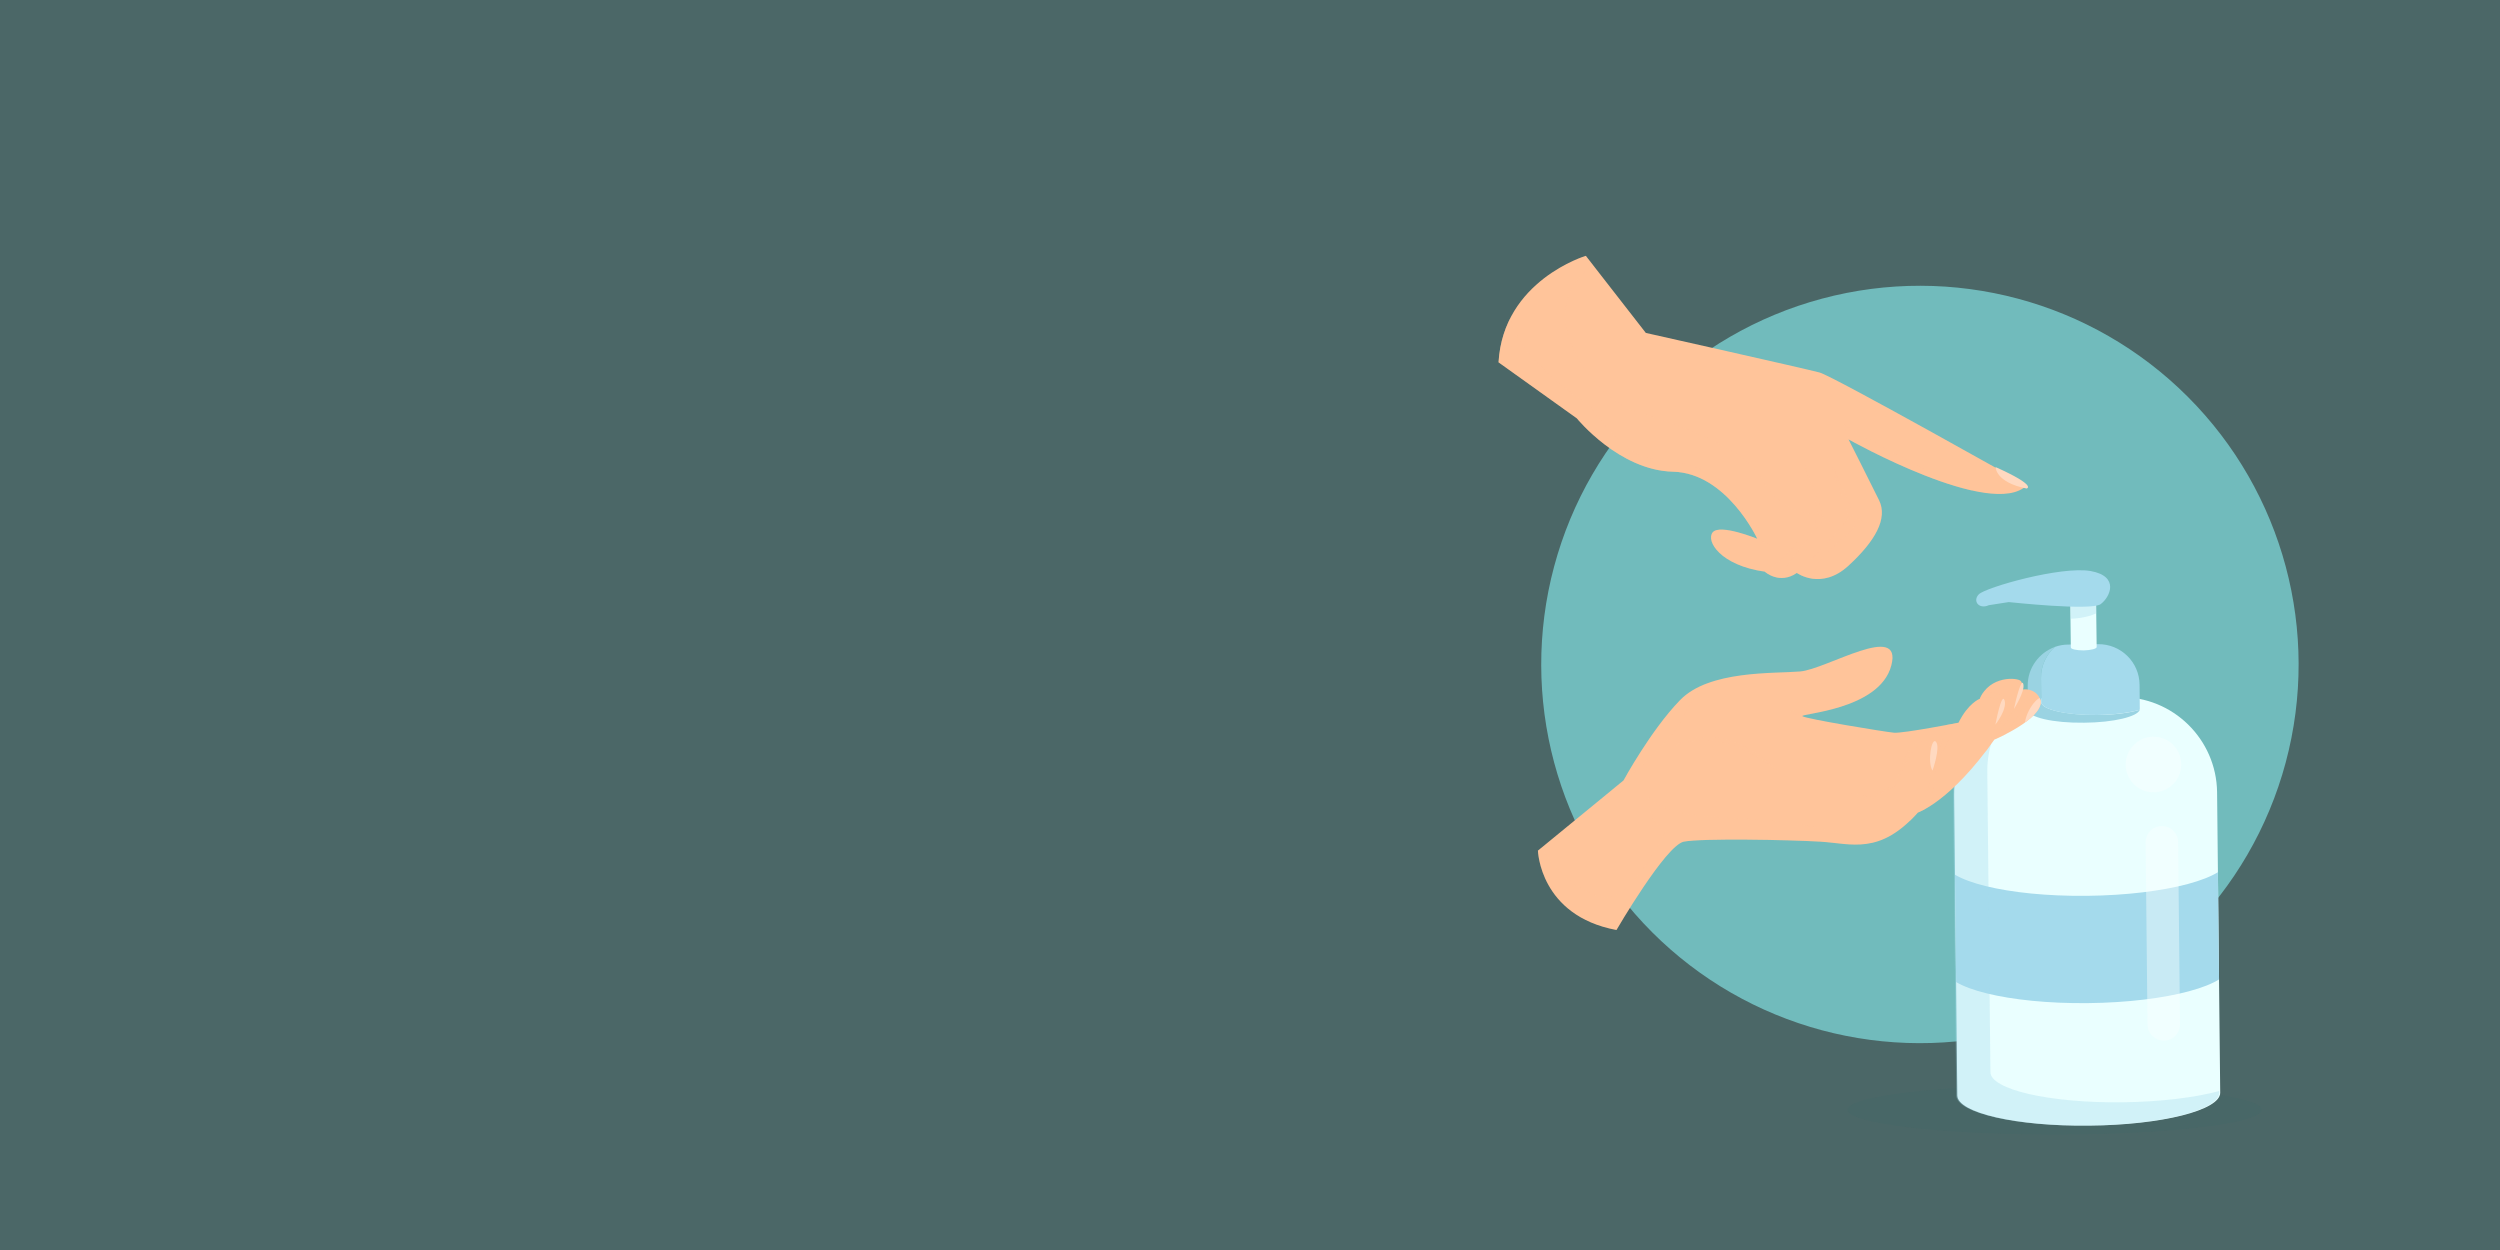
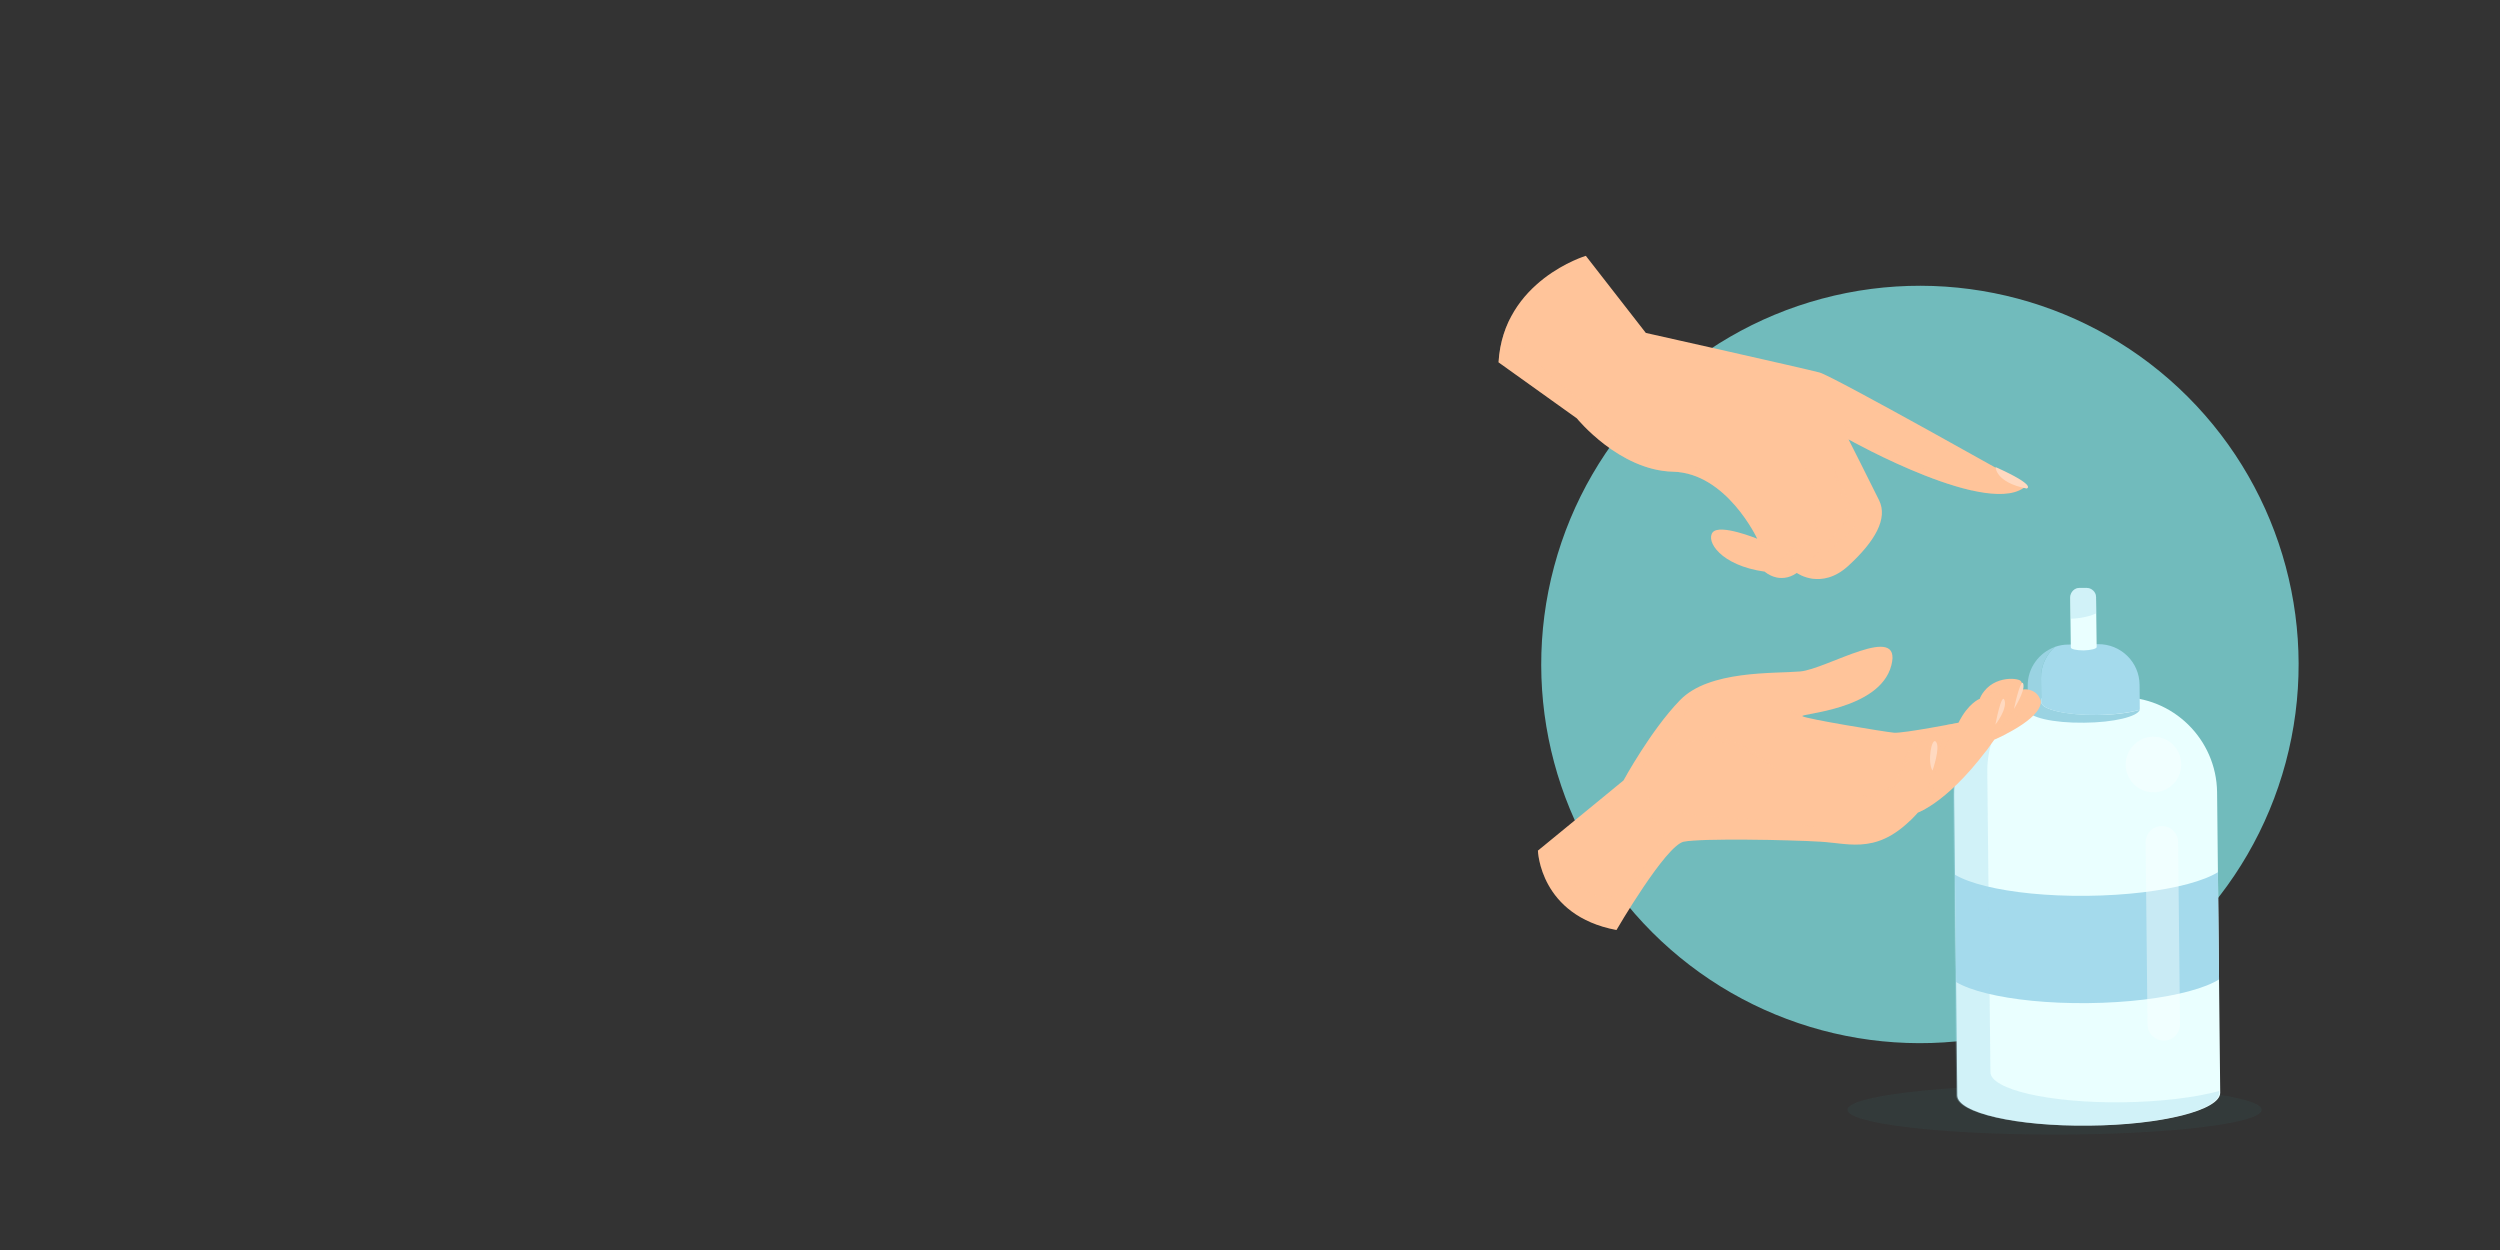
<svg xmlns="http://www.w3.org/2000/svg" xmlns:xlink="http://www.w3.org/1999/xlink" version="1.1" id="Livello_1" x="0px" y="0px" viewBox="0 0 1200 600" style="enable-background:new 0 0 1200 600;" xml:space="preserve">
  <rect x="0" y="0" width="1200" height="600" fill="#333333" stroke="none" />
  <style type="text/css">
	.st0{opacity:0.38;fill:#71BBBC;}
	.st1{fill:#71BBBC;}
	.st2{opacity:0.15;fill:#3B6665;}
	.st3{clip-path:url(#XMLID_6_);}
	.st4{fill:#A4DAEC;}
	.st5{opacity:0.35;fill:#A4DAEC;}
	.st6{fill:#9AD3E2;}
	.st7{opacity:0.35;clip-path:url(#XMLID_7_);fill:#A4DAEC;}
	.st8{opacity:0.42;fill:#FAFFFF;}
	.st9{opacity:0.32;clip-path:url(#XMLID_8_);fill:#FFC49A;}
	.st10{opacity:0.14;clip-path:url(#XMLID_8_);fill:#FFC49A;}
	.st11{fill:#FFD9C0;}
	.st12{clip-path:url(#XMLID_9_);fill:#FFD9C0;}
	.st13{opacity:0.45;clip-path:url(#XMLID_9_);}
	.st14{fill:#FFC49A;}
	.st15{opacity:0.45;clip-path:url(#XMLID_9_);fill:#FFC49A;}
	.st16{opacity:0.14;clip-path:url(#XMLID_9_);fill:#FFC49A;}
</style>
-   <rect x="-1.9" y="-0.8" class="st0" width="1201.9" height="600.8" />
  <ellipse transform="matrix(0.707 -0.707 0.707 0.707 44.458 745.124)" class="st1" cx="921.7" cy="318.9" rx="181.8" ry="181.8" />
  <ellipse class="st2" cx="986.2" cy="532.7" rx="99.4" ry="11.9" />
  <g>
    <g>
      <defs>
        <path id="XMLID_1_" d="M983.7,335l33.8-0.4c25.5-0.3,46.4,20.2,46.7,45.7l1.5,144.2c0.1,8.4-28.1,15.5-62.9,15.8     c-34.8,0.4-63.2-6.1-63.3-14.5L938,381.7C937.7,356.2,958.2,335.3,983.7,335z" />
      </defs>
      <use xlink:href="#XMLID_1_" style="overflow:visible;fill:#EAFFFF;" />
      <clipPath id="XMLID_6_">
        <use xlink:href="#XMLID_1_" style="overflow:visible;" />
      </clipPath>
      <g class="st3">
        <path class="st4" d="M932.9,412.7c0,0.1,0,0.2,0,0.3L932.9,412.7L932.9,412.7z" />
        <path class="st4" d="M1070,411.2l0,0.3C1070,411.5,1070,411.3,1070,411.2L1070,411.2z" />
        <path class="st4" d="M1001.7,430c37.9-0.4,68.5-8.6,68.4-18.4l0.5,51.5c0.1,9.8-30.5,18-68.4,18.4c-37.9,0.4-68.7-7.2-68.8-17     l-0.5-51.5C933,422.8,963.8,430.4,1001.7,430z" />
      </g>
    </g>
    <path class="st5" d="M966.5,338.3c-7.9,8.4-12.7,19.7-12.6,32.1l1.5,144.2c0.1,8.4,28.4,14.9,63.3,14.5c18.4-0.2,35-2.3,46.5-5.4   l0,0.8c0.1,8.4-28.1,15.5-62.9,15.8c-34.8,0.4-63.2-6.1-63.3-14.5l-1.5-144.2C937.3,362.1,949.4,345.2,966.5,338.3z" />
    <path class="st6" d="M986.4,310.5c-4.2,3.7-6.8,9-6.7,15l0.1,11.5c0,3.6,12.1,6.3,27,6.2c8.1-0.1,15.4-1,20.3-2.5   c-1.1,3.3-12.6,6.1-26.7,6.2c-14.9,0.2-26.9-2.6-27-6.2l-0.1-11.5C973.2,320.7,978.7,313.3,986.4,310.5z" />
    <path class="st4" d="M979.8,337l-0.1-11.5c-0.1-6,2.6-11.4,6.7-15c2-0.7,4.1-1.1,6.3-1.1l14.4-0.2c10.9-0.1,19.8,8.6,19.9,19.5   l0.1,11.5c0,0.2,0,0.4-0.1,0.5c-4.9,1.4-12.2,2.4-20.3,2.5C991.9,343.4,979.9,340.6,979.8,337z" />
    <g>
      <defs>
        <path id="XMLID_2_" d="M998.2,282.2l3.3,0c2.5,0,4.6,2,4.6,4.5l0.3,23.9c0,0.8-2.8,1.5-6.2,1.6c-3.4,0-6.2-0.6-6.2-1.4l-0.3-23.9     C993.7,284.3,995.7,282.2,998.2,282.2z" />
      </defs>
      <use xlink:href="#XMLID_2_" style="overflow:visible;fill:#EAFFFF;" />
      <clipPath id="XMLID_7_">
        <use xlink:href="#XMLID_2_" style="overflow:visible;" />
      </clipPath>
      <ellipse transform="matrix(1 -1.049298e-02 1.049298e-02 1 -2.955 10.435)" class="st7" cx="993" cy="286.9" rx="20" ry="10.1" />
    </g>
-     <path class="st4" d="M954.6,290.5c0,0,9.4-1.5,9.6-1.5c0.2,0,39.5,4.3,44.1,1c4.6-3.4,9.2-13.4-4.8-15.9   c-14-2.5-50.4,7.8-53.7,11.2C946.7,288.6,950,292.6,954.6,290.5z" />
    <path class="st8" d="M1020.3,367.1c0.1,7.4,6.1,13.3,13.5,13.2c7.4-0.1,13.3-6.1,13.2-13.5s-6.1-13.3-13.5-13.2   C1026.2,353.7,1020.3,359.8,1020.3,367.1z" />
    <path class="st8" d="M1038.7,499.5L1038.7,499.5c4.3,0,7.8-3.6,7.7-7.9l-0.9-87.4c0-4.3-3.6-7.8-7.9-7.7l0,0   c-4.3,0-7.8,3.6-7.7,7.9l0.9,87.4C1030.9,496.1,1034.4,499.5,1038.7,499.5z" />
  </g>
  <g>
    <g>
      <defs>
        <path id="XMLID_3_" d="M790,159.8l-28.8-37c0,0-39.6,11.8-41.9,51.1l37.6,26.9c0,0,20.3,25,46.1,25.6     c25.8,0.6,40.5,32.2,40.5,32.2s-17.9-7.3-21.4-3.1c-3.4,4.2,3.7,15.9,25,18.9c0,0,7.1,6.4,15.4,0.6c0,0,11.7,8.5,24.7-3.4     c13-11.9,19-22.8,14.8-31.4c-4.2-8.6-14.7-29.3-14.7-29.3s69,38.8,85.6,22c0,0-92.7-52.2-99.5-54.1     C865.4,176.7,790,159.8,790,159.8z" />
      </defs>
      <use xlink:href="#XMLID_3_" style="overflow:visible;fill:#FFC49A;" />
      <clipPath id="XMLID_8_">
        <use xlink:href="#XMLID_3_" style="overflow:visible;" />
      </clipPath>
      <path class="st9" d="M857.8,280.9l4.7-5.5c0,0,25.1-24.7,24.6-27.3c-0.5-2.6-9.5-28.2-9.5-28.2s15.2,29.9,12.4,33.4    c-2.9,3.6-31.2,24.2-13.8,26.7S857.8,280.9,857.8,280.9z" />
      <path class="st9" d="M841.2,278l5.9-3.3c0,0,6.7-3.7,18.7-17.8c0,0,7.3-6,6.7-10.6c-0.6-4.5-6-22.9-6-22.9s10,24,7.9,27.2    s-26.4,29.3-17.8,29.9C865.2,281.1,841.2,278,841.2,278z" />
      <path class="st9" d="M840,255.9c-0.9,1,9.6,5.8,9.6,5.8s-9.5-3.9-4.6-8.1c0,0-4.6-1.3-11.5-14.5c-6.9-13.2-26.7-18.1-40.2-18.9    c-13.5-0.7-30.2-25.4-30.2-25.4s-52.4-32.9-35.1-56.7c17.3-23.8-28.7,6.8-28.7,6.8l2.6,36.9l49,38.2l55.2,23.1L840,255.9z" />
-       <path class="st9" d="M893.7,218.1l-6.2-6.7l-2.8-7.7c0,0,70.3,42.3,84.1,35.6c13.7-6.7-40.4,8.5-40.4,8.5l-17-10.4L894.7,219" />
-       <path class="st10" d="M906.1,244.7c0,0-4.9,11.6-16.6,2.8c0,0-11,8.1-15-0.5c0,0-19.8,0.7-28.1-16s-44.4-28.2-62.7-34    c-18.3-5.8-59.1-55.4-6.4-76.6c52.8-21.2-51.1-33.2-51.1-33.2L693,140.7l17.4,59.8l48.3,54.2l86.2,41.2l49.8-10.8l18.2-17.9    L906.1,244.7z" />
+       <path class="st9" d="M893.7,218.1l-6.2-6.7l-2.8-7.7c0,0,70.3,42.3,84.1,35.6c13.7-6.7-40.4,8.5-40.4,8.5l-17-10.4" />
    </g>
    <path class="st11" d="M957.9,224.2c0,0-0.2,7.3,14.9,10.3C972.8,234.5,978.2,233.3,957.9,224.2z" />
  </g>
  <g>
    <g>
      <defs>
        <path id="XMLID_4_" d="M775.9,446.4c0,0,23.6-40.6,32.3-42.4c8.7-1.7,50.7-0.9,65.6,0c14.9,0.9,28.4,6.6,46.8-14     c0,0,15.7-5.2,36.7-35c0,0,22.7-9.6,22.3-18.4c0,0-1.3-6.8-9.6-5.5c0,0,1.5-2.4,0-4.2c-1.5-1.7-14.9-2.8-19.7,8.5     c0,0-5.6,2.1-10.2,11.5c0,0-26.7,5.2-31,4.8c-4.4-0.4-42-6.6-43.9-7.9c-2-1.3,36.9-2.8,42.6-24.3c5.7-21.4-31,1.7-43.7,2.8     c-12.7,1.1-43.7-0.7-57.7,13.8c-14,14.4-27.1,38.5-27.1,38.5l-41.1,33.7C738.2,408.4,739.1,439.5,775.9,446.4z" />
      </defs>
      <use xlink:href="#XMLID_4_" style="overflow:visible;fill:#FFC49A;" />
      <clipPath id="XMLID_9_">
        <use xlink:href="#XMLID_4_" style="overflow:visible;" />
      </clipPath>
-       <path class="st12" d="M972.6,346.5c0,0,8.9-5.5,8.3-10.2c-0.6-4.7-7.7,3-8.9,10.2" />
      <g class="st13">
        <path class="st14" d="M918.8,395.9c0,0.1,0.1,0.2,0.1,0.2l0,0.1c0,0,0,0.1,0,0.1c0,0,0,0.1,0,0.1l0,0.1c0,0,0,0.1,0,0.1     c0,0.1,0,0.2,0,0.2c0,0,0,0,0,0c0-0.1,0-0.2,0.1-0.3c0.1-0.2,0.2-0.5,0.3-0.8c0.2-0.6,0.5-1.1,0.8-1.7c0.3-0.6,0.6-1.1,0.9-1.7     c0.3-0.6,0.6-1.1,0.9-1.7l-0.3,0.4c0.2-0.2,0.3-0.3,0.4-0.4c0.1-0.1,0.2-0.3,0.4-0.4c0.2-0.3,0.5-0.5,0.7-0.8     c0.5-0.5,0.9-1.1,1.3-1.7c0.8-1.2,1.5-2.4,2.1-3.7c0.6-1.3,1-2.7,1.3-4.1c0.2-1.4,0.4-2.7,0.6-4c0.3-2.7,0.6-5.3,0.7-8     c0.1-1.3,0.1-2.7,0.2-4c0-0.7,0-1.4,0-2c0-0.7,0-1.4-0.1-2.1c-0.1-0.4-0.1-0.7-0.3-1.2l0-0.1c0,0,0-0.1-0.1-0.1     c0-0.1-0.1-0.2-0.1-0.2c0,0,0-0.1-0.1-0.1l-0.1-0.1c0,0-0.1-0.1-0.1-0.1c-0.1-0.2-0.3-0.3-0.4-0.4c-0.6-0.5-1.2-0.9-1.9-1.3     c-0.7-0.3-1.4-0.6-2.2-0.6c-0.8-0.1-1.6,0-2.3,0.2c-0.7,0.2-1.4,0.5-2,1c-0.6,0.4-1.1,0.9-1.6,1.4c-0.5,0.5-0.9,1.1-1.3,1.7     l-0.5,0.9l-0.3,0.4l-0.2,0.4c-1.3,2.4-2.4,4.8-3.4,7.3c-0.5,1.2-0.9,2.5-1.4,3.8c-0.4,1.3-0.8,2.5-1.2,3.8l0.2-0.3     c-2,1.1-3.9,2.1-5.8,3.2c-1,0.6-1.9,1.1-2.9,1.7c-0.2,0.1-0.5,0.3-0.7,0.5c-0.2,0.2-0.5,0.3-0.7,0.5c-0.2,0.1-0.4,0.2-0.7,0.3     c-0.2,0-0.5,0.1-0.8,0.1c-0.5,0-1.1-0.1-1.6-0.2c-0.5-0.1-1.1-0.2-1.6-0.4c-1.1-0.3-2.1-0.6-3.2-0.8c-1.1-0.2-2.2-0.4-3.3-0.4     c-0.6,0-1.1,0-1.7,0.1c-0.5,0.1-1.1,0.2-1.6,0.4c0.5-0.2,1.1-0.3,1.6-0.4c0.5-0.1,1.1-0.1,1.6-0.1c1.1,0,2.2,0.2,3.3,0.5     c1.1,0.3,2.1,0.6,3.2,0.9c0.5,0.2,1.1,0.3,1.6,0.4c0.5,0.1,1.1,0.2,1.7,0.3c0.3,0,0.6,0,0.9,0c0.3-0.1,0.6-0.1,0.9-0.3     c0.2-0.2,0.5-0.3,0.7-0.5c0.2-0.1,0.5-0.3,0.7-0.4c0.9-0.6,1.9-1.1,2.9-1.6c1.9-1,3.9-2,5.9-3l0.2-0.1l0.1-0.2     c0.4-1.2,0.8-2.5,1.3-3.7c0.5-1.2,1-2.5,1.5-3.7c0.5-1.2,1.1-2.4,1.7-3.6c0.3-0.6,0.6-1.2,0.9-1.7l0.5-0.9l0.5-0.8l0.3-0.4     l0.3-0.4l0.5-0.8c0.4-0.5,0.7-1,1.2-1.5c0.8-0.9,1.9-1.6,2.9-1.8c0.5-0.1,1.1-0.1,1.7-0.1c0.6,0.1,1.1,0.3,1.6,0.5     c0.5,0.3,1,0.6,1.4,1c0.1,0.1,0.2,0.2,0.3,0.3c0,0,0,0,0.1,0.1l0,0c0,0,0,0,0,0c0,0,0,0,0,0c0,0,0,0,0,0l0,0l0,0.1l0,0l0,0l0,0.2     c0,0.1,0,0.3,0.1,0.4c0.1,0.6,0.1,1.2,0.1,1.9c0,0.6,0,1.3-0.1,1.9c-0.1,1.3-0.2,2.6-0.3,3.9c-0.3,2.6-0.6,5.2-1,7.8     c-0.2,1.3-0.4,2.6-0.7,3.9c-0.2,1.2-0.7,2.3-1.2,3.4c-0.5,1.1-1.2,2.2-2,3.2c-0.4,0.5-0.8,1-1.2,1.4c-0.2,0.2-0.4,0.5-0.6,0.7     c-0.1,0.1-0.2,0.2-0.3,0.3c-0.1,0.1-0.2,0.2-0.3,0.3l-0.2,0.1l-0.1,0.2c-0.3,0.6-0.7,1.1-1,1.7c-0.3,0.6-0.7,1.1-1,1.7     c-0.3,0.6-0.6,1.2-0.9,1.8c-0.1,0.3-0.3,0.6-0.4,1c-0.1,0.2-0.1,0.4-0.2,0.6c0,0.1-0.1,0.3-0.1,0.5c0,0.1,0,0.2,0,0.4     c0,0.1,0,0.1,0,0.2l0,0l0,0.1l0,0.1l0,0.1l0,0.1l0,0.1c0,0.1,0.1,0.2,0.2,0.3L918.8,395.9z" />
      </g>
      <path class="st15" d="M952.6,364.1l4.8-9.2c0,0,9.2-12.7,13.1-23.8c3.9-11.1,4.6-7.2,4.6-7.2S977.6,338.3,952.6,364.1z" />
      <path class="st15" d="M944.1,337.8c0,0,7.6-5.5,17-1.5c0,0-4.6,22.5-14.6,35.4c0,0,15.7-21.4,16.6-36.9    C963.1,334.8,953.1,327.8,944.1,337.8z" />
      <polygon class="st15" points="941.1,345.3 928.4,367.9 936.9,339.4   " />
      <g class="st13">
        <path class="st14" d="M853.6,370.6c-1.5-1.8-3.2-3.4-5-4.9c-1.8-1.5-3.7-2.9-5.6-4.2c-2-1.3-4-2.4-6.1-3.5     c-1.1-0.5-2.1-1-3.2-1.4c-1.1-0.4-2.2-0.8-3.3-1.2c-4.5-1.4-9.3-2-14-1.5c-2.4,0.2-4.7,0.7-6.9,1.5c-0.6,0.2-1.1,0.4-1.6,0.6     l-0.8,0.3c-0.1,0.1-0.3,0.1-0.4,0.2l-0.4,0.2c-1.1,0.5-2.1,1.1-3,1.7c4.3-1.8,8.8-2.9,13.3-3c4.5-0.2,9,0.5,13.3,1.8     c2.2,0.7,4.3,1.5,6.4,2.4c1,0.5,2.1,1,3.1,1.5c1,0.5,2,1.1,3,1.6c2,1.1,3.9,2.3,5.8,3.6C850,367.8,851.8,369.2,853.6,370.6z" />
      </g>
      <path class="st16" d="M979.6,358.7l-59,38.7c0,0-12.7,7.9-48.1,0s-69.7-1.1-81.3-15.3c0,0-0.9,12.2,8.1,17    c0,0-14.6,30.8-27.8,31.5c-13.1,0.7-35.4-21-33.4-33.4c2-12.5-19,14-19,14l56.2-33.1c0,0,27.5-21.3,32.5-34    c5-12.7,23.8-27.1,24.7-27.3c0.9-0.2-66.2,9.2-66.2,9.2l-44.8,38.7l-21,53.5l32.1,43.3l86.1,3.5l64.5-19.9l36.7-12.9l86.5-98.1    l-23.2-19.5l-40.6,3.9l-33.9,17l-40.3,7.4c0,0-5.5,1.5-9.5-1.3c0,0,54.6-17.3,53.1-35.6c-1.5-18.4,42.6,4.6,42.6,4.6l41.7-3.9    l29.1,17l6.3,49.8l-54.2,72.8l-67.7,28.8h-59.7l-51.1,6.1l-38.7-2.2l156.3-62.1L979.6,358.7z" />
    </g>
    <path class="st11" d="M927.6,369.9c0,0,3.9-11.1,1.7-13.8C927.2,353.5,925,365.7,927.6,369.9z" />
    <path class="st11" d="M957.8,347.8c0,0,5.7-7.2,4.4-11.6C960.8,331.8,957.8,347.8,957.8,347.8z" />
    <path class="st11" d="M966.7,340.3c0,0,5.4-8.5,4.5-11.9C970.4,324.9,967.6,335.8,966.7,340.3z" />
  </g>
</svg>